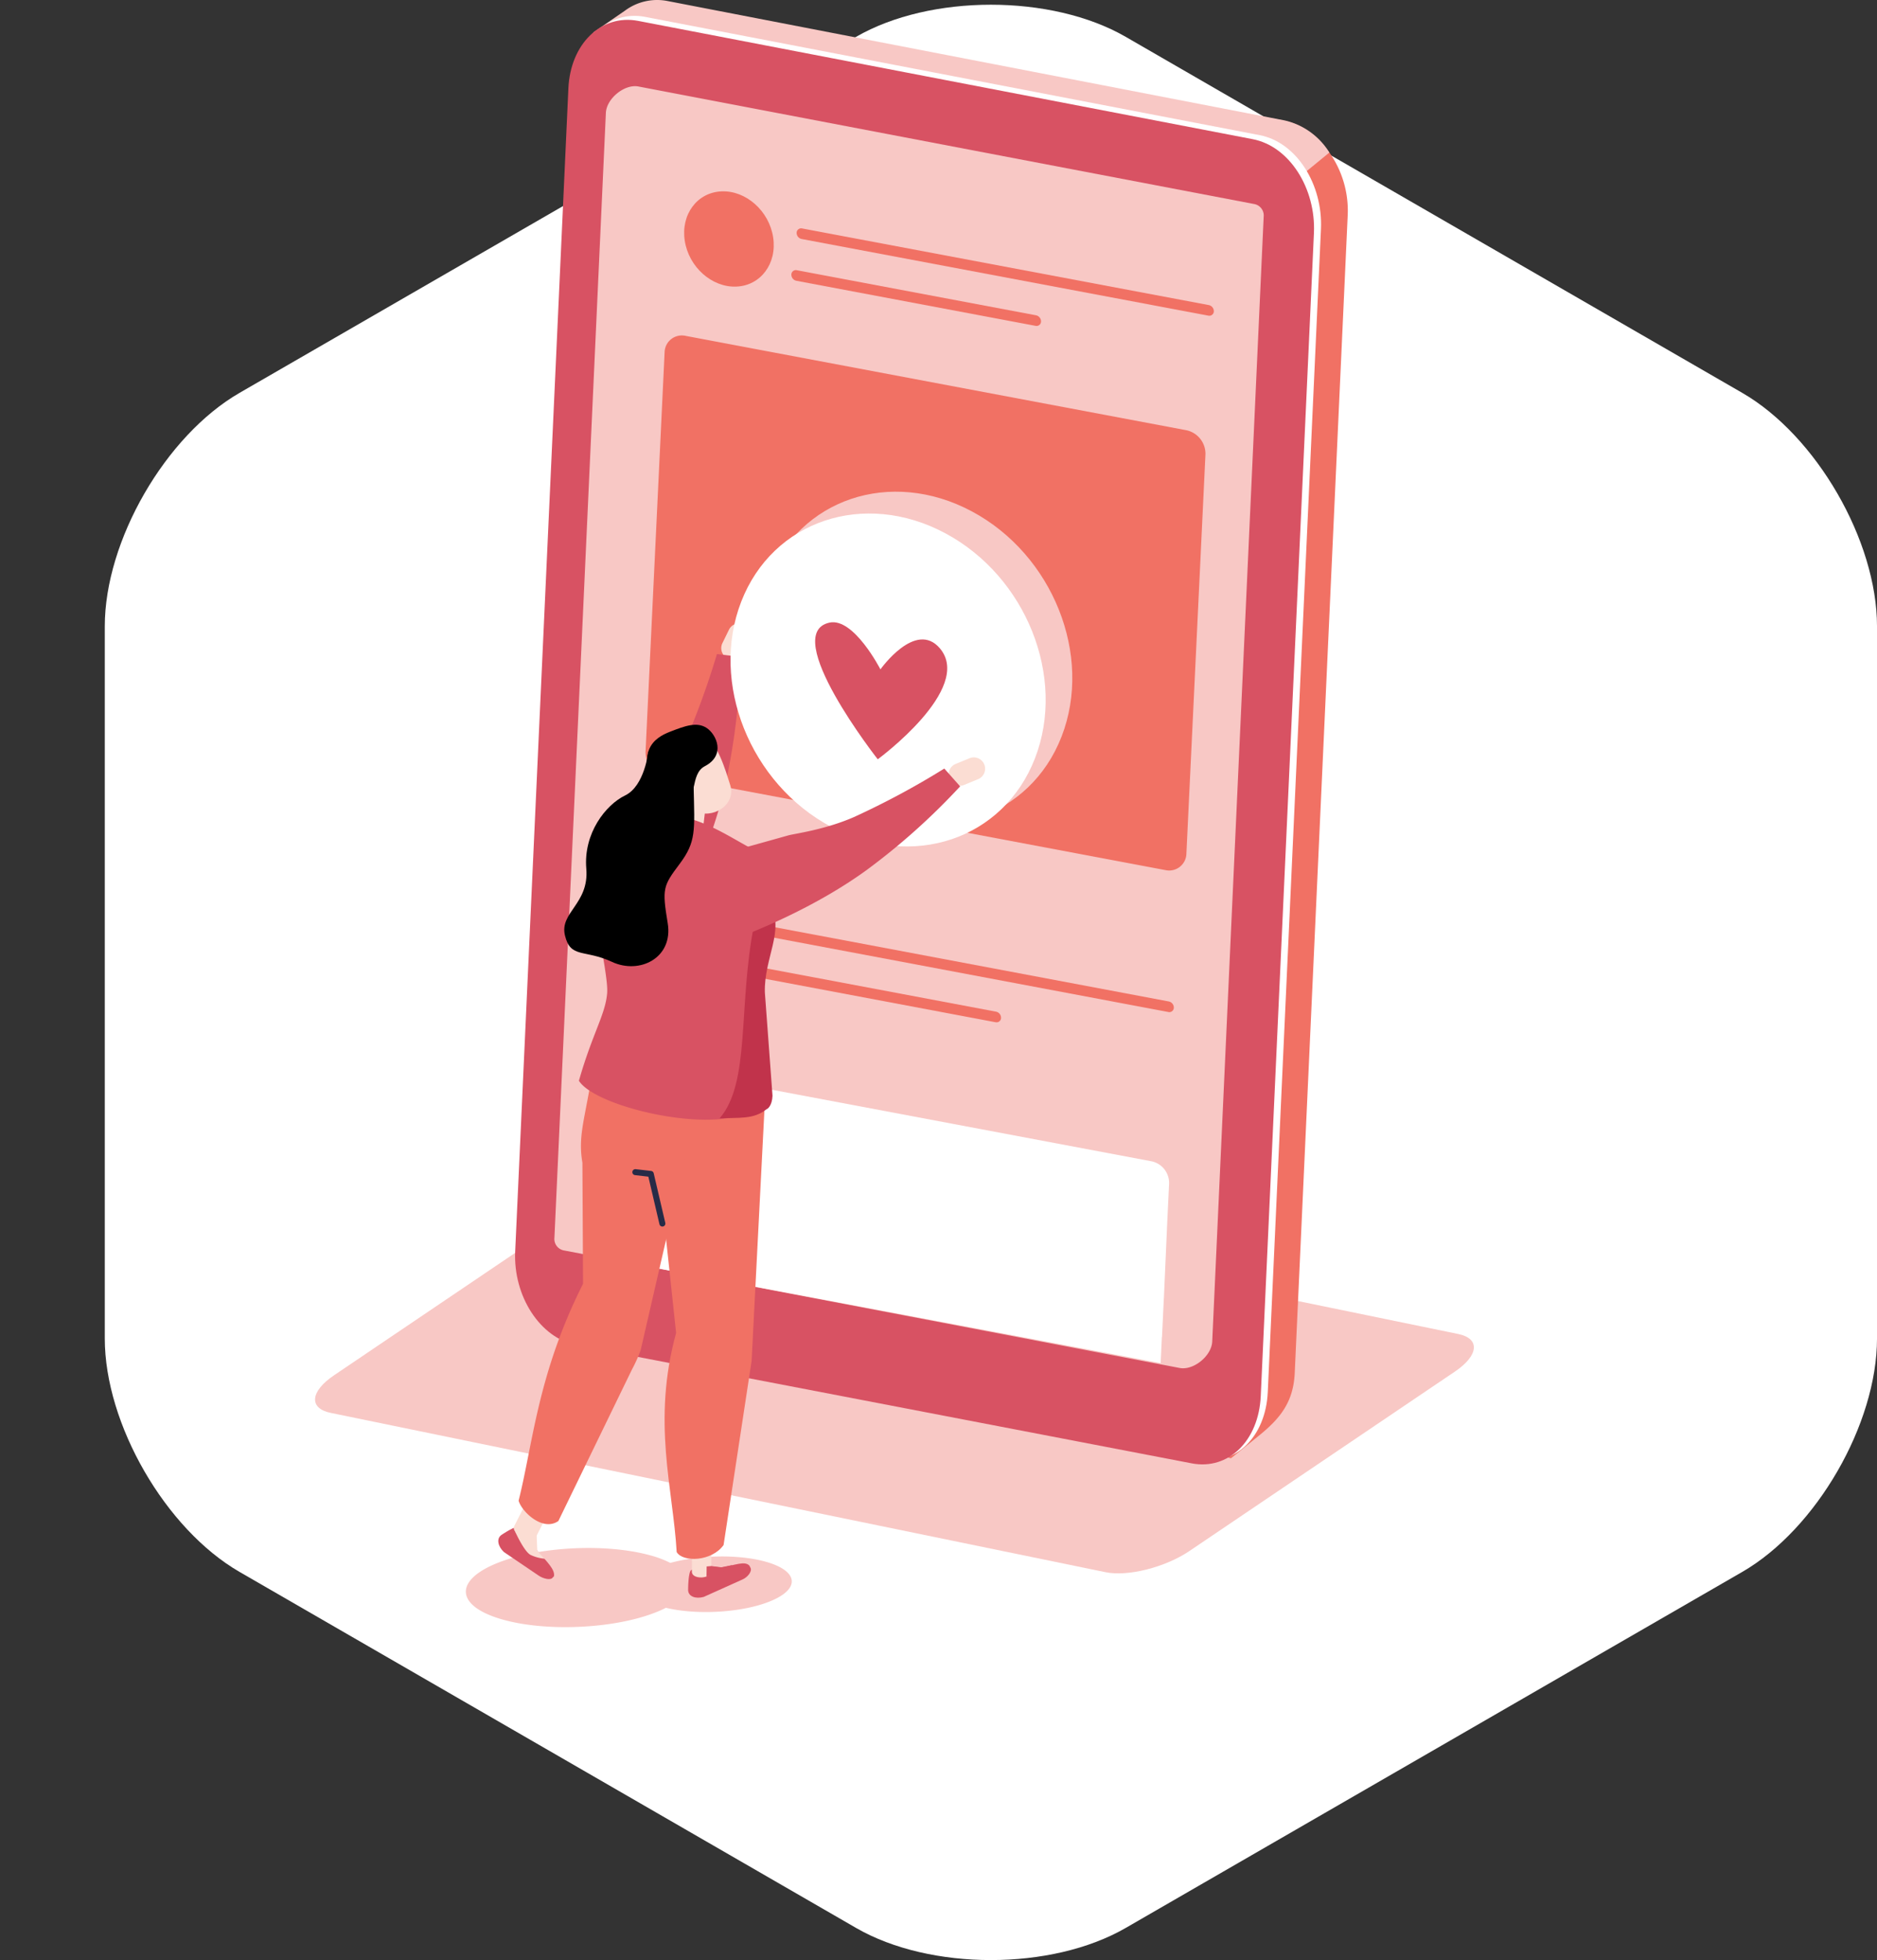
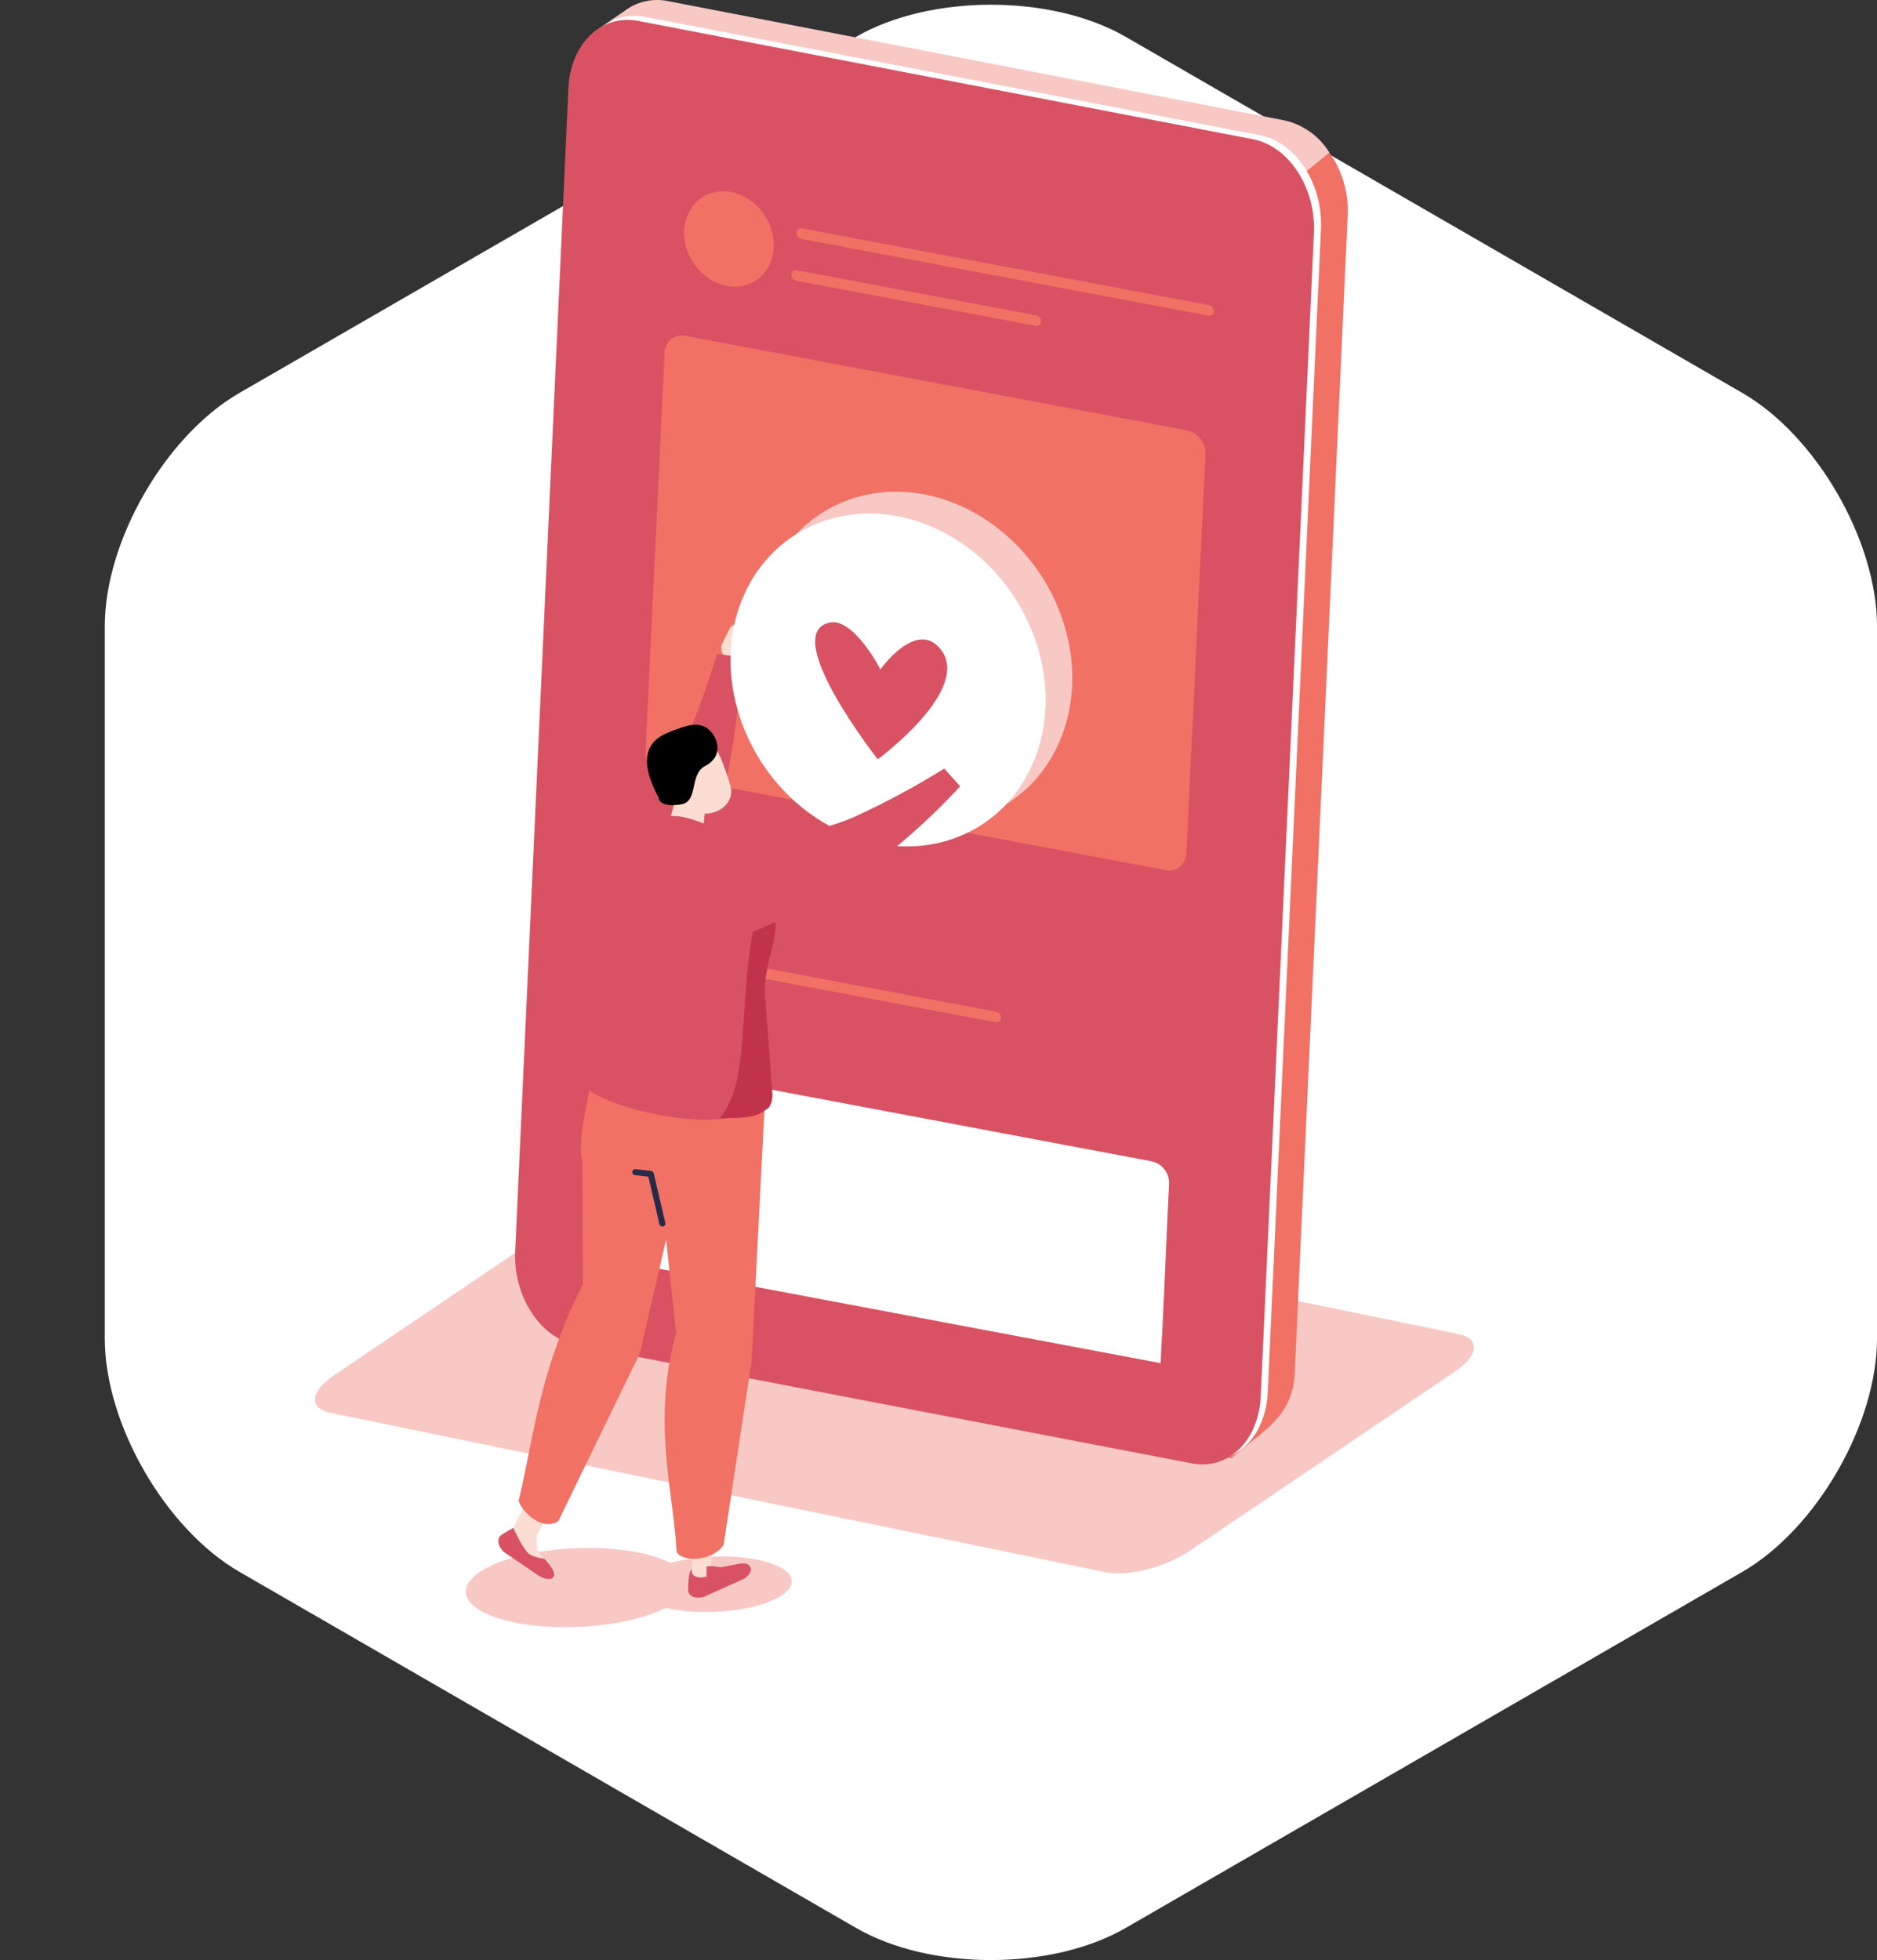
<svg xmlns="http://www.w3.org/2000/svg" width="437.082" height="456.329">
  <rect width="100%" height="100%" fill="#333333" stroke="none" />
  <defs>
    <clipPath id="clip-path">
      <path id="Rectangle_345" data-name="Rectangle 345" fill="none" d="M0 0h343.208v378.818H0z" />
    </clipPath>
  </defs>
  <g id="Groupe_4766" data-name="Groupe 4766" transform="translate(-455 -4377.571)">
    <path id="Tracé_16701" data-name="Tracé 16701" d="M381.3 364.866c17.262-9.965 31.384-34.427 31.384-54.358V144.725c0-19.932-14.123-44.394-31.384-54.359L237.726 7.475c-17.262-9.966-45.508-9.966-62.77 0L31.384 90.366C14.123 100.331 0 124.793 0 144.725v165.783c0 19.931 14.123 44.394 31.384 54.358l143.572 82.892c17.262 9.965 45.508 9.966 62.77 0z" transform="translate(479.401 4378.668)" fill="#fff" />
    <g id="Groupe_4448" data-name="Groupe 4448" transform="translate(535.472 4377.571)">
      <g id="Groupe_4447" data-name="Groupe 4447" transform="translate(-80.472)" clip-path="url(#clip-path)">
        <path id="Tracé_16754" data-name="Tracé 16754" d="M184.123 408.246L3.633 371.145c-5.13-1.054-4.784-4.987.767-8.737l61.9-41.825c5.551-3.751 14.291-5.958 19.421-4.9l180.49 37.1c5.13 1.054 4.785 4.986-.767 8.737l-61.9 41.825c-5.552 3.751-14.291 5.958-19.421 4.9" transform="translate(73.365 -42.208)" fill="#f8c8c5" />
        <path id="Tracé_16755" data-name="Tracé 16755" d="M248.705 50.151a23.442 23.442 0 0 0-4.276-14.572l-.049-.067c-2.651-3.786-6.243-6.509-10.442-7.311L90.392.806a12.453 12.453 0 0 0-9.8 2.165l-9.1 7.02-9.913 277.37a.678.678 0 0 0 .051.363c-.418 10.3 6.149 19.953 14.715 21.588l145.188 30.26 6.54-5.291c4.972-4.039 7.991-7.809 8.3-14.617z" transform="translate(65.125 -.076)" fill="#f17164" />
        <path id="Tracé_16756" data-name="Tracé 16756" d="M140.138 120.485S56.64 300.8 57.391 290.179L72.5 7.532l7.343-5.051a12.537 12.537 0 0 1 9.92-2.244l143.673 27.795a16.589 16.589 0 0 1 10.437 7.483z" transform="translate(65.685)" fill="#f8c8c5" />
        <path id="Tracé_16757" data-name="Tracé 16757" d="M213.223 340.328L70.038 312.817c-8.6-1.641-14.825-11.475-14.351-21.821L68.075 20.2c.473-10.344 7.641-17.34 16.24-15.7l143.1 27.538c8.6 1.641 14.742 11.5 14.269 21.848L229.3 324.679c-.474 10.347-7.479 17.29-16.077 15.649" transform="translate(65.916 -.57)" fill="#fff" />
        <path id="Tracé_16758" data-name="Tracé 16758" d="M211.335 341.4L68.15 313.892c-8.6-1.641-14.825-11.475-14.351-21.821L66.187 21.277c.473-10.347 7.641-17.343 16.239-15.7l143.1 27.538c8.6 1.641 14.742 11.5 14.269 21.848l-12.383 270.791c-.474 10.347-7.479 17.291-16.077 15.649" transform="translate(66.169 -.714)" fill="#d85263" />
-         <path id="Tracé_16759" data-name="Tracé 16759" d="M229.508 53.555a2.71 2.71 0 0 0-2.294-2.969L83.9 23.235c-3.212-.613-7.418 2.8-7.57 6.151L65.593 264.123l-1.242 27.141a2.71 2.71 0 0 0 2.294 2.969l143.312 27.351c3.211.612 7.417-2.8 7.57-6.151L228.266 80.7z" transform="translate(64.754 -3.1)" fill="#f8c8c5" />
        <path id="Tracé_16760" data-name="Tracé 16760" d="M208.609 340.591h.01l.777-17.585.433-9.072a5.15 5.15 0 0 0-4-5.211l-97.852-18.436c-.007-.106-.009-.206-.019-.314l-8.576-1.684-.039.371-11.033-2.076a3.685 3.685 0 0 0-4.425 3.623l-1.208 26.126-.038-.007-.346 7.249-.4 8.4L207.86 355.7l.293-6.129.028.006z" transform="translate(62.406 -38.341)" fill="#fff" />
        <path id="Tracé_16761" data-name="Tracé 16761" d="M184.909 85.578l-55.7-10.493a1.459 1.459 0 0 1-1.159-1.456 1.043 1.043 0 0 1 1.276-1l55.7 10.494a1.459 1.459 0 0 1 1.16 1.455 1.044 1.044 0 0 1-1.277 1" transform="translate(56.229 -9.717)" fill="#f17164" />
        <path id="Tracé_16762" data-name="Tracé 16762" d="M119.949 62.121c.94 6.125-2.906 11.267-8.59 11.488S100.3 69.044 99.365 62.921s2.905-11.266 8.59-11.487S119.009 56 119.949 62.121" transform="translate(60.087 -6.882)" fill="#f17164" />
        <path id="Tracé_16763" data-name="Tracé 16763" d="M225.337 81.7l-94.711-17.846a1.459 1.459 0 0 1-1.16-1.455 1.044 1.044 0 0 1 1.277-1l94.712 17.844a1.459 1.459 0 0 1 1.16 1.455 1.044 1.044 0 0 1-1.277 1" transform="translate(56.04 -8.214)" fill="#f17164" />
        <path id="Tracé_16764" data-name="Tracé 16764" d="M174.15 272.751l-55.7-10.493a1.459 1.459 0 0 1-1.15-1.458 1.043 1.043 0 0 1 1.276-1l55.7 10.494a1.459 1.459 0 0 1 1.16 1.455 1.044 1.044 0 0 1-1.277 1" transform="translate(57.669 -34.764)" fill="#f17164" />
        <path id="Tracé_16765" data-name="Tracé 16765" d="M109.191 249.294c.94 6.124-2.907 11.266-8.59 11.487s-11.054-4.565-11.994-10.688 2.9-11.266 8.59-11.487 11.053 4.565 11.994 10.688" transform="translate(61.526 -31.929)" fill="#f17164" />
-         <path id="Tracé_16766" data-name="Tracé 16766" d="M214.578 268.87l-94.712-17.844a1.458 1.458 0 0 1-1.159-1.455 1.043 1.043 0 0 1 1.276-1l94.717 17.847a1.459 1.459 0 0 1 1.16 1.455 1.044 1.044 0 0 1-1.277 1" transform="translate(57.48 -33.261)" fill="#f17164" />
        <path id="Tracé_16767" data-name="Tracé 16767" d="M209.883 214.636L93.307 192.673a5.609 5.609 0 0 1-4.458-5.6L93.285 94.1a4.013 4.013 0 0 1 4.909-3.834L214.77 112.23a5.609 5.609 0 0 1 4.459 5.6l-4.437 92.97a4.012 4.012 0 0 1-4.909 3.834" transform="translate(61.476 -12.069)" fill="#f17164" />
        <path id="Tracé_16768" data-name="Tracé 16768" d="M110.674 175.681a2.643 2.643 0 0 0 3.526-1.207l1.541-3.149a2.642 2.642 0 0 0-1.208-3.526 2.643 2.643 0 0 0-3.525 1.208l-1.542 3.149a2.644 2.644 0 0 0 1.208 3.526" transform="translate(58.752 -22.419)" fill="#fbddd3" />
        <path id="Tracé_16769" data-name="Tracé 16769" d="M104.175 175.8l5.518.663a154.631 154.631 0 0 1-3.454 29.248c-2.775 12.348-8.316 24.8-13.239 33.853l-1.848-2.638-12.009-12.837s5.564-8.569 8.151-12.593c.771-1.2 5.473-6.547 8.6-13.285a186.3 186.3 0 0 0 8.278-22.415" transform="translate(62.774 -23.525)" fill="#d85263" />
        <path id="Tracé_16770" data-name="Tracé 16770" d="M189.748 189.147c-7.325 18.883-28.577 26.027-47.467 15.957s-28.264-33.542-20.939-52.425 28.578-26.027 47.468-15.957 28.264 33.542 20.938 52.425" transform="translate(57.46 -17.685)" fill="#f8c8c5" />
        <path id="Tracé_16771" data-name="Tracé 16771" d="M182.589 195.015c-7.325 18.883-28.578 26.027-47.467 15.957s-28.264-33.542-20.939-52.425 28.578-26.027 47.467-15.957 28.264 33.542 20.939 52.425" transform="translate(58.418 -18.47)" fill="#fff" />
        <path id="Tracé_16772" data-name="Tracé 16772" d="M149.646 178.223s-6.2-12.1-11.848-10.892c-11.775 2.526 11.221 31.823 11.221 31.823s22.4-16.433 14.484-25.813c-5.659-6.709-13.857 4.883-13.857 4.883" transform="translate(55.374 -22.381)" fill="#d85263" />
-         <path id="Tracé_16773" data-name="Tracé 16773" d="M170.513 208.549a2.644 2.644 0 0 0 3.442 1.431l3.24-1.337a2.643 2.643 0 0 0 1.431-3.442 2.643 2.643 0 0 0-3.441-1.431l-3.241 1.337a2.644 2.644 0 0 0-1.431 3.442" transform="translate(50.573 -27.242)" fill="#fbddd3" />
        <path id="Tracé_16774" data-name="Tracé 16774" d="M47.061 419.91c9.475-4.133 25.811-5.078 36.489-2.109a24.17 24.17 0 0 1 4.607 1.742c6.706-1.844 15.846-2.046 22.17-.288 7.5 2.085 8.187 6.13 1.53 9.033-6.4 2.791-17.239 3.505-24.734 1.706-.439.225-.9.447-1.4.663-9.474 4.133-25.811 5.078-36.489 2.11s-11.652-8.724-2.177-12.857" transform="translate(67.939 -55.678)" fill="#f8c8c5" />
        <path id="Tracé_16775" data-name="Tracé 16775" d="M85.8 322.326l22.426 2.853-1.074-23.234-22.426-2.853z" transform="translate(62.027 -40.024)" fill="#614232" />
        <path id="Tracé_16776" data-name="Tracé 16776" d="M103.476 420.622l4.548.556c3.326-.61 5.439-1.569 6.524-.465l.279.536c.405.785-.639 2.167-1.86 2.7l-9.033 4.063c-1.766.505-3.625-.023-3.641-1.616 0 0-.011-4.456.8-4.67 1.619-.43.974-.7 2.387-1.107" transform="translate(59.944 -56.232)" fill="#d85263" />
        <path id="Tracé_16777" data-name="Tracé 16777" d="M56.424 411.771l1.916 4.186c2.238 2.5 4.219 4.411 3.877 5.946l-.25.222c-.435.779-2.252.326-3.33-.419l-8.059-5.463c-1.337-1.227-1.873-3.1-.57-4 0 0 3.663-2.469 4.26-1.9 1.2 1.143 1.087.443 2.157 1.426" transform="translate(66.773 -54.9)" fill="#d85263" />
        <path id="Tracé_16778" data-name="Tracé 16778" d="M105.813 421.342c-.014 1.869-4.521 2.024-4.508.155l.045-6.074 4.508-.155z" transform="translate(59.808 -55.571)" fill="#fbddd3" />
        <path id="Tracé_16779" data-name="Tracé 16779" d="M107.105 398.133c-2.721 3.838-9.469 4.091-10.923 1.644-.843-14.794-5.805-30.357-.133-51.015l-6.575-61.556 27.416 4.248-3.255 63.785z" transform="translate(61.391 -38.433)" fill="#f17164" />
        <path id="Tracé_16780" data-name="Tracé 16780" d="M58.631 411.716c-.926 1.822-6.02-.637-5.094-2.459l3.008-5.923 5.094 2.458z" transform="translate(66.216 -53.974)" fill="#fbddd3" />
        <path id="Tracé_16781" data-name="Tracé 16781" d="M63.982 393.293c-3.6 2.515-8.489-2.093-9.262-4.731 3.371-13.391 4.43-29.5 15.007-50.5l-.146-28.192c-.938-5.417.191-9.024 1.64-17.081l24.395 6.511-12.481 54.253a35.394 35.394 0 0 1-2.015 4.461z" transform="translate(66.042 -39.181)" fill="#f17164" />
        <path id="Tracé_16782" data-name="Tracé 16782" d="M101.405 209.872c.552 4.358-1.865 6.688-5.4 5.2s-5.09-6.743-5.879-11.065c-.379-2.073.35-6.2 3.882-4.717s6.842 6.22 7.394 10.578" transform="translate(61.316 -26.627)" fill="#de5840" />
        <path id="Tracé_16783" data-name="Tracé 16783" d="M109.237 208.936c1.537 4.759-4.325 8.175-8.142 6.063s-6.985-7.877-7.076-12.878 4.649-7.537 8.466-5.425 5.647 8.817 6.752 12.239" transform="translate(60.783 -26.222)" fill="#fbddd3" />
        <path id="Tracé_16784" data-name="Tracé 16784" d="M97.06 226.593l-.516-.108a3.032 3.032 0 0 1-2.321-3.8l2.641-9.713a3.492 3.492 0 0 1 4.024-2.466l.517.108a3.032 3.032 0 0 1 2.321 3.8l-1.148 9.626c-.469 1.723-3.772 2.92-5.518 2.553" transform="translate(60.771 -28.16)" fill="#fbddd3" />
        <path id="Tracé_16785" data-name="Tracé 16785" d="M91.952 211.764s-.106 2.428 5.252 1.573c4.043-.644 1.866-6.992 5.507-8.89 4.923-2.568 2.71-7.4.411-8.907s-5.082-.446-8.509.88c-3.626 1.4-8.508 4.485-2.66 15.344" transform="translate(61.423 -26.068)" />
        <path id="Tracé_16786" data-name="Tracé 16786" d="M107.323 209.341a2.2 2.2 0 1 1-2.242-2.161 2.2 2.2 0 0 1 2.242 2.161" transform="translate(59.592 -27.724)" fill="#fbddd3" />
        <path id="Tracé_16787" data-name="Tracé 16787" d="M70.936 280.958c3.141-11.013 6.155-15.382 6.57-20.367.246-2.946-1.45-10.424-1.925-15.032-.827-23.782-1-23.086 6.692-25.047l5.186-.822a23.9 23.9 0 0 1 7.374-.2c6.817 1.337 12.68 5.691 17.642 8.089 4.419 2.135.874 5.612 1.105 10.839-2.827 21.182-.889 38.469-.322 46.022-1.951 10.94-37.882 3.659-42.322-3.481" transform="translate(63.872 -29.345)" fill="#d85263" />
        <path id="Tracé_16788" data-name="Tracé 16788" d="M120.552 243.34l-3.757 4.449c-3.777 18.95-.8 36.8-8.039 45.144 4.657-.229 7.921.306 10.971-2.162.171.013 1.246-.742 1.35-3.089l-1.782-24.088c-.216-7.963 4.666-14.476 1.257-20.254" transform="translate(58.811 -32.563)" fill="#c1334b" />
        <path id="Tracé_16789" data-name="Tracé 16789" d="M161.319 206.566l3.693 4.152a154.654 154.654 0 0 1-21.965 19.62c-10.261 7.41-22.665 13.069-32.346 16.586l.363-3.2-.492-17.568s9.845-2.732 14.449-4.031c1.371-.387 8.437-1.278 15.246-4.252a186.244 186.244 0 0 0 21.052-11.3" transform="translate(58.568 -27.642)" fill="#d85263" />
-         <path id="Tracé_16790" data-name="Tracé 16790" d="M86.569 202.032s-.857 8-5.394 10.188-9.738 8.83-9.048 17.052-6.276 10.155-4.968 15.562 4.523 3.142 10.943 6.138 14.312-.905 12.983-9-1.1-8.637 2.777-13.811 3.492-7.687 3.263-17.8l-3.636-3.8z" transform="translate(64.4 -27.036)" />
        <path id="Tracé_16791" data-name="Tracé 16791" d="M110.331 421.673l-5.095 1.654.034-2.341 1.078-.09 2.34.286 2.411-.482s.843.562-.767.974" transform="translate(59.282 -56.297)" fill="#d85263" />
        <path id="Tracé_16792" data-name="Tracé 16792" d="M53.81 411.716s2.078 4.617 3.58 5.388a9.513 9.513 0 0 0 3.309.879l-1.751-1.893-.173-4.277z" transform="translate(66.164 -55.095)" fill="#fbddd3" />
        <path id="Tracé_16793" data-name="Tracé 16793" d="M147.943 272.891l3.6.415 2.7 11.555" fill="none" stroke="#272b47" stroke-linecap="round" stroke-linejoin="round" stroke-width="1.396" />
      </g>
    </g>
  </g>
</svg>